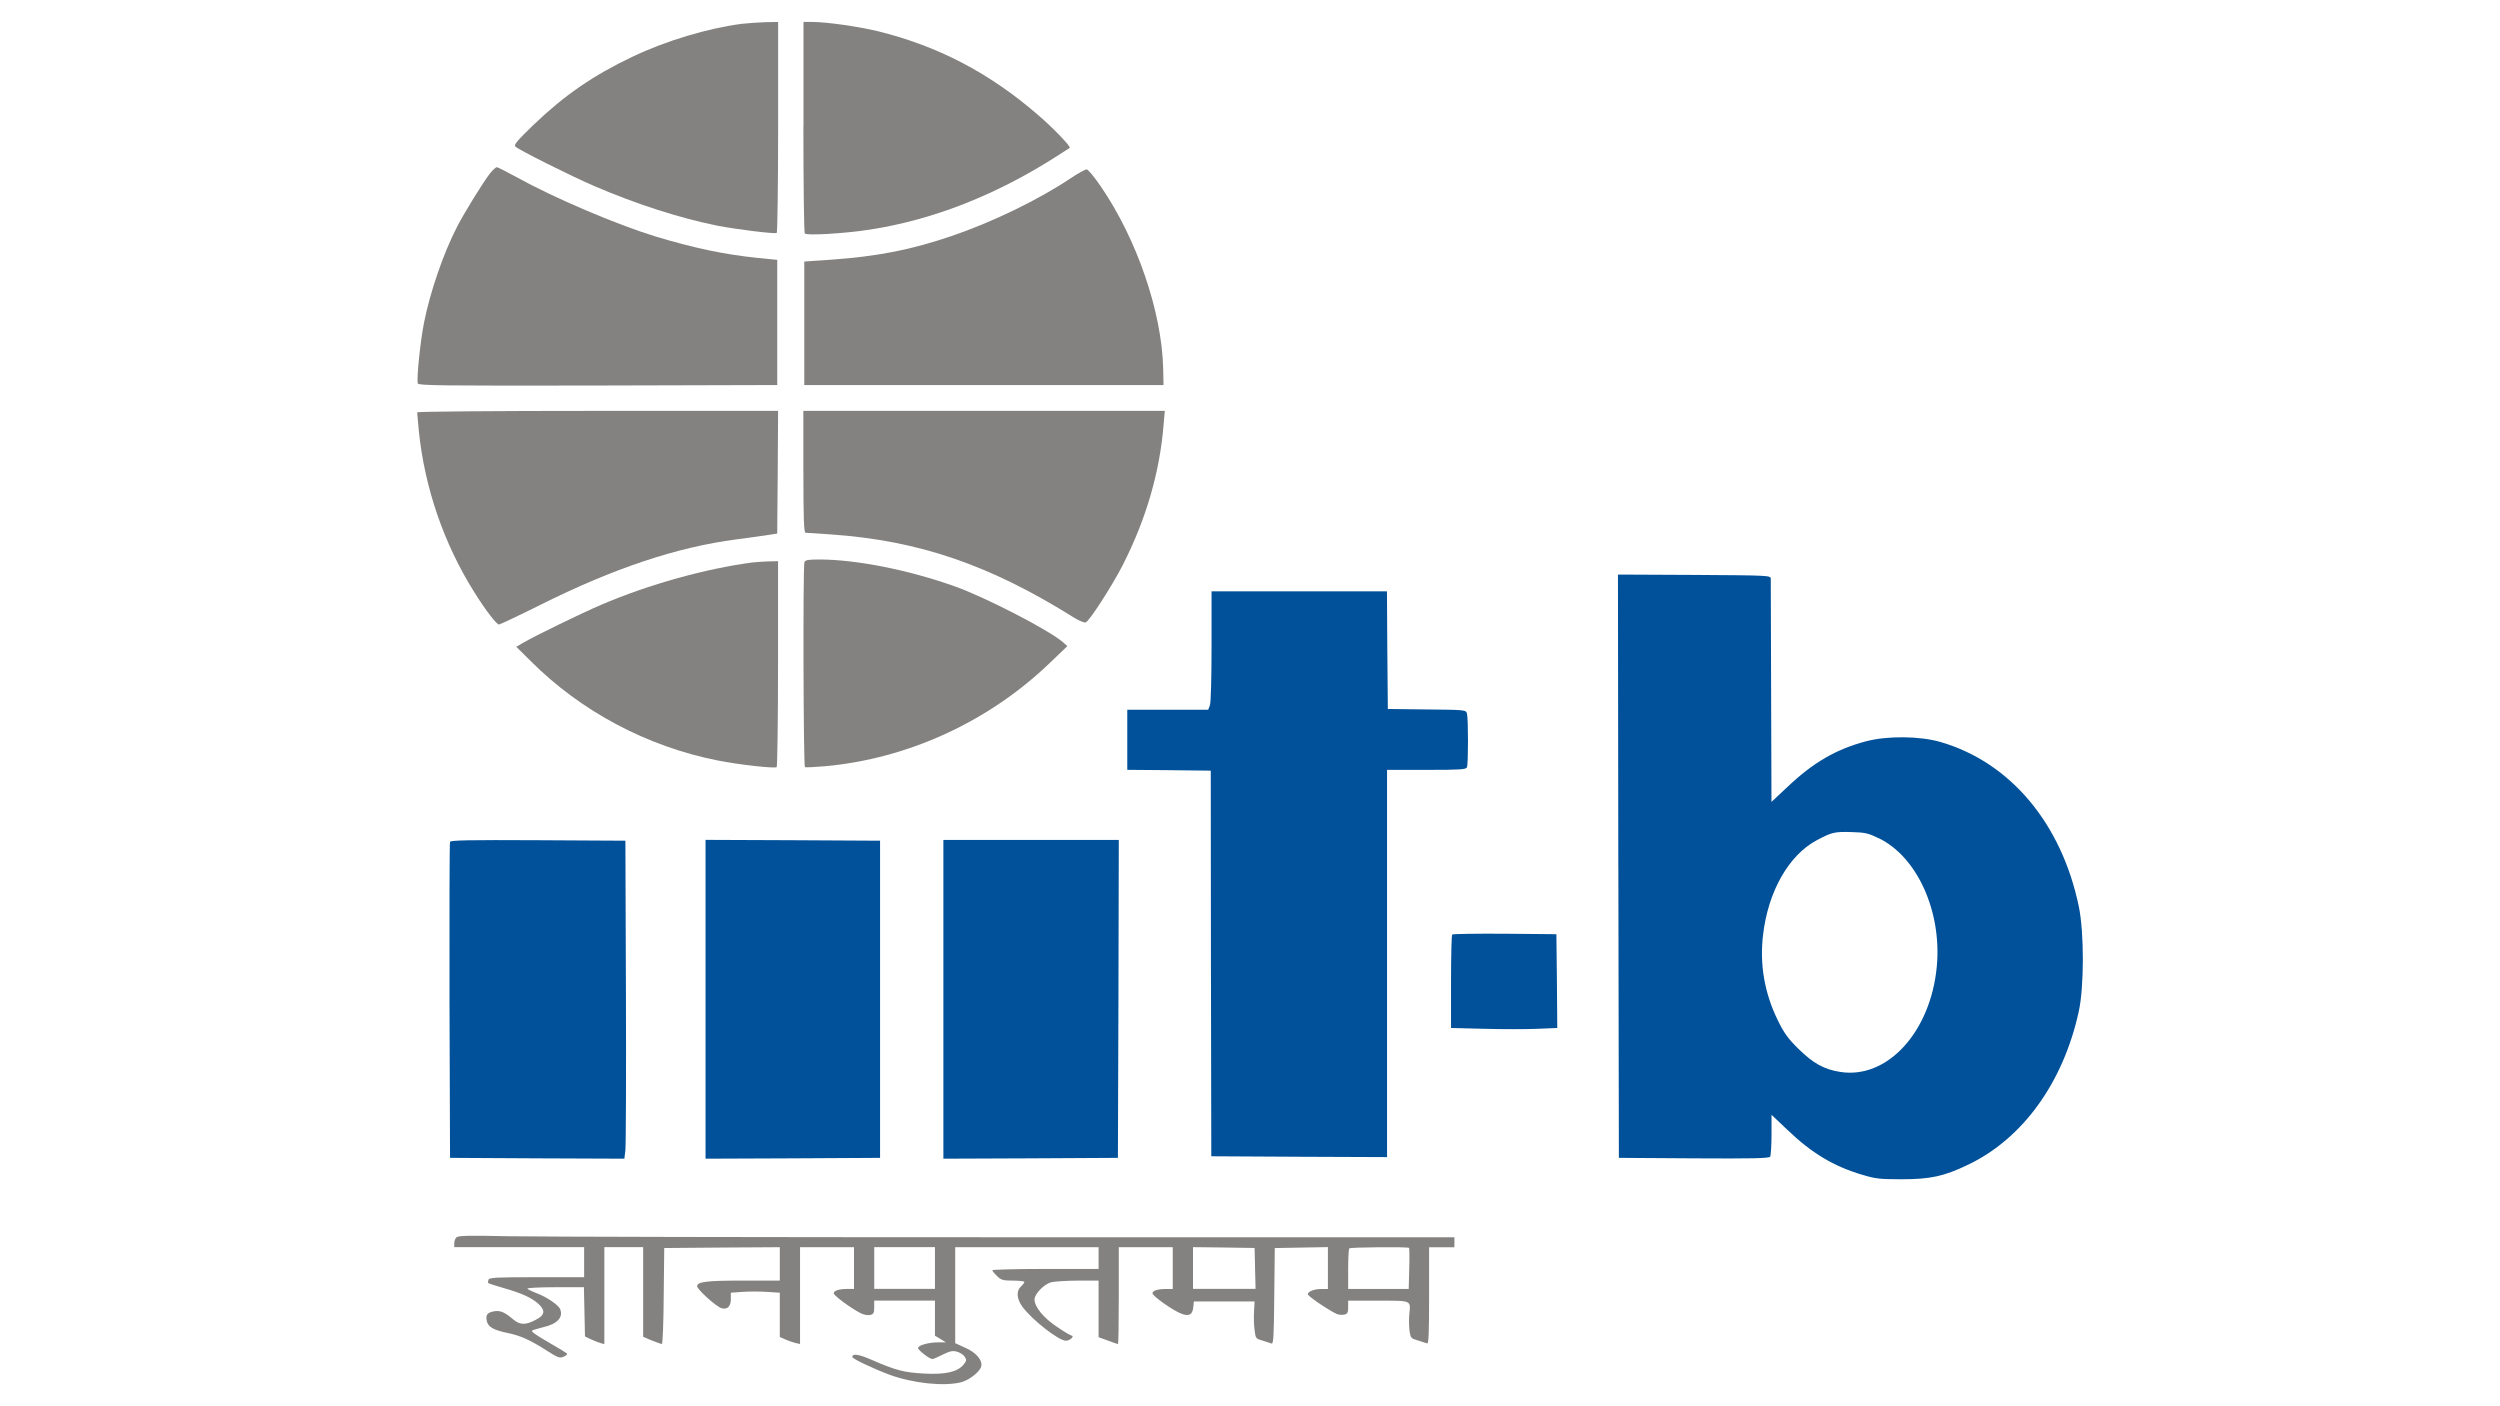
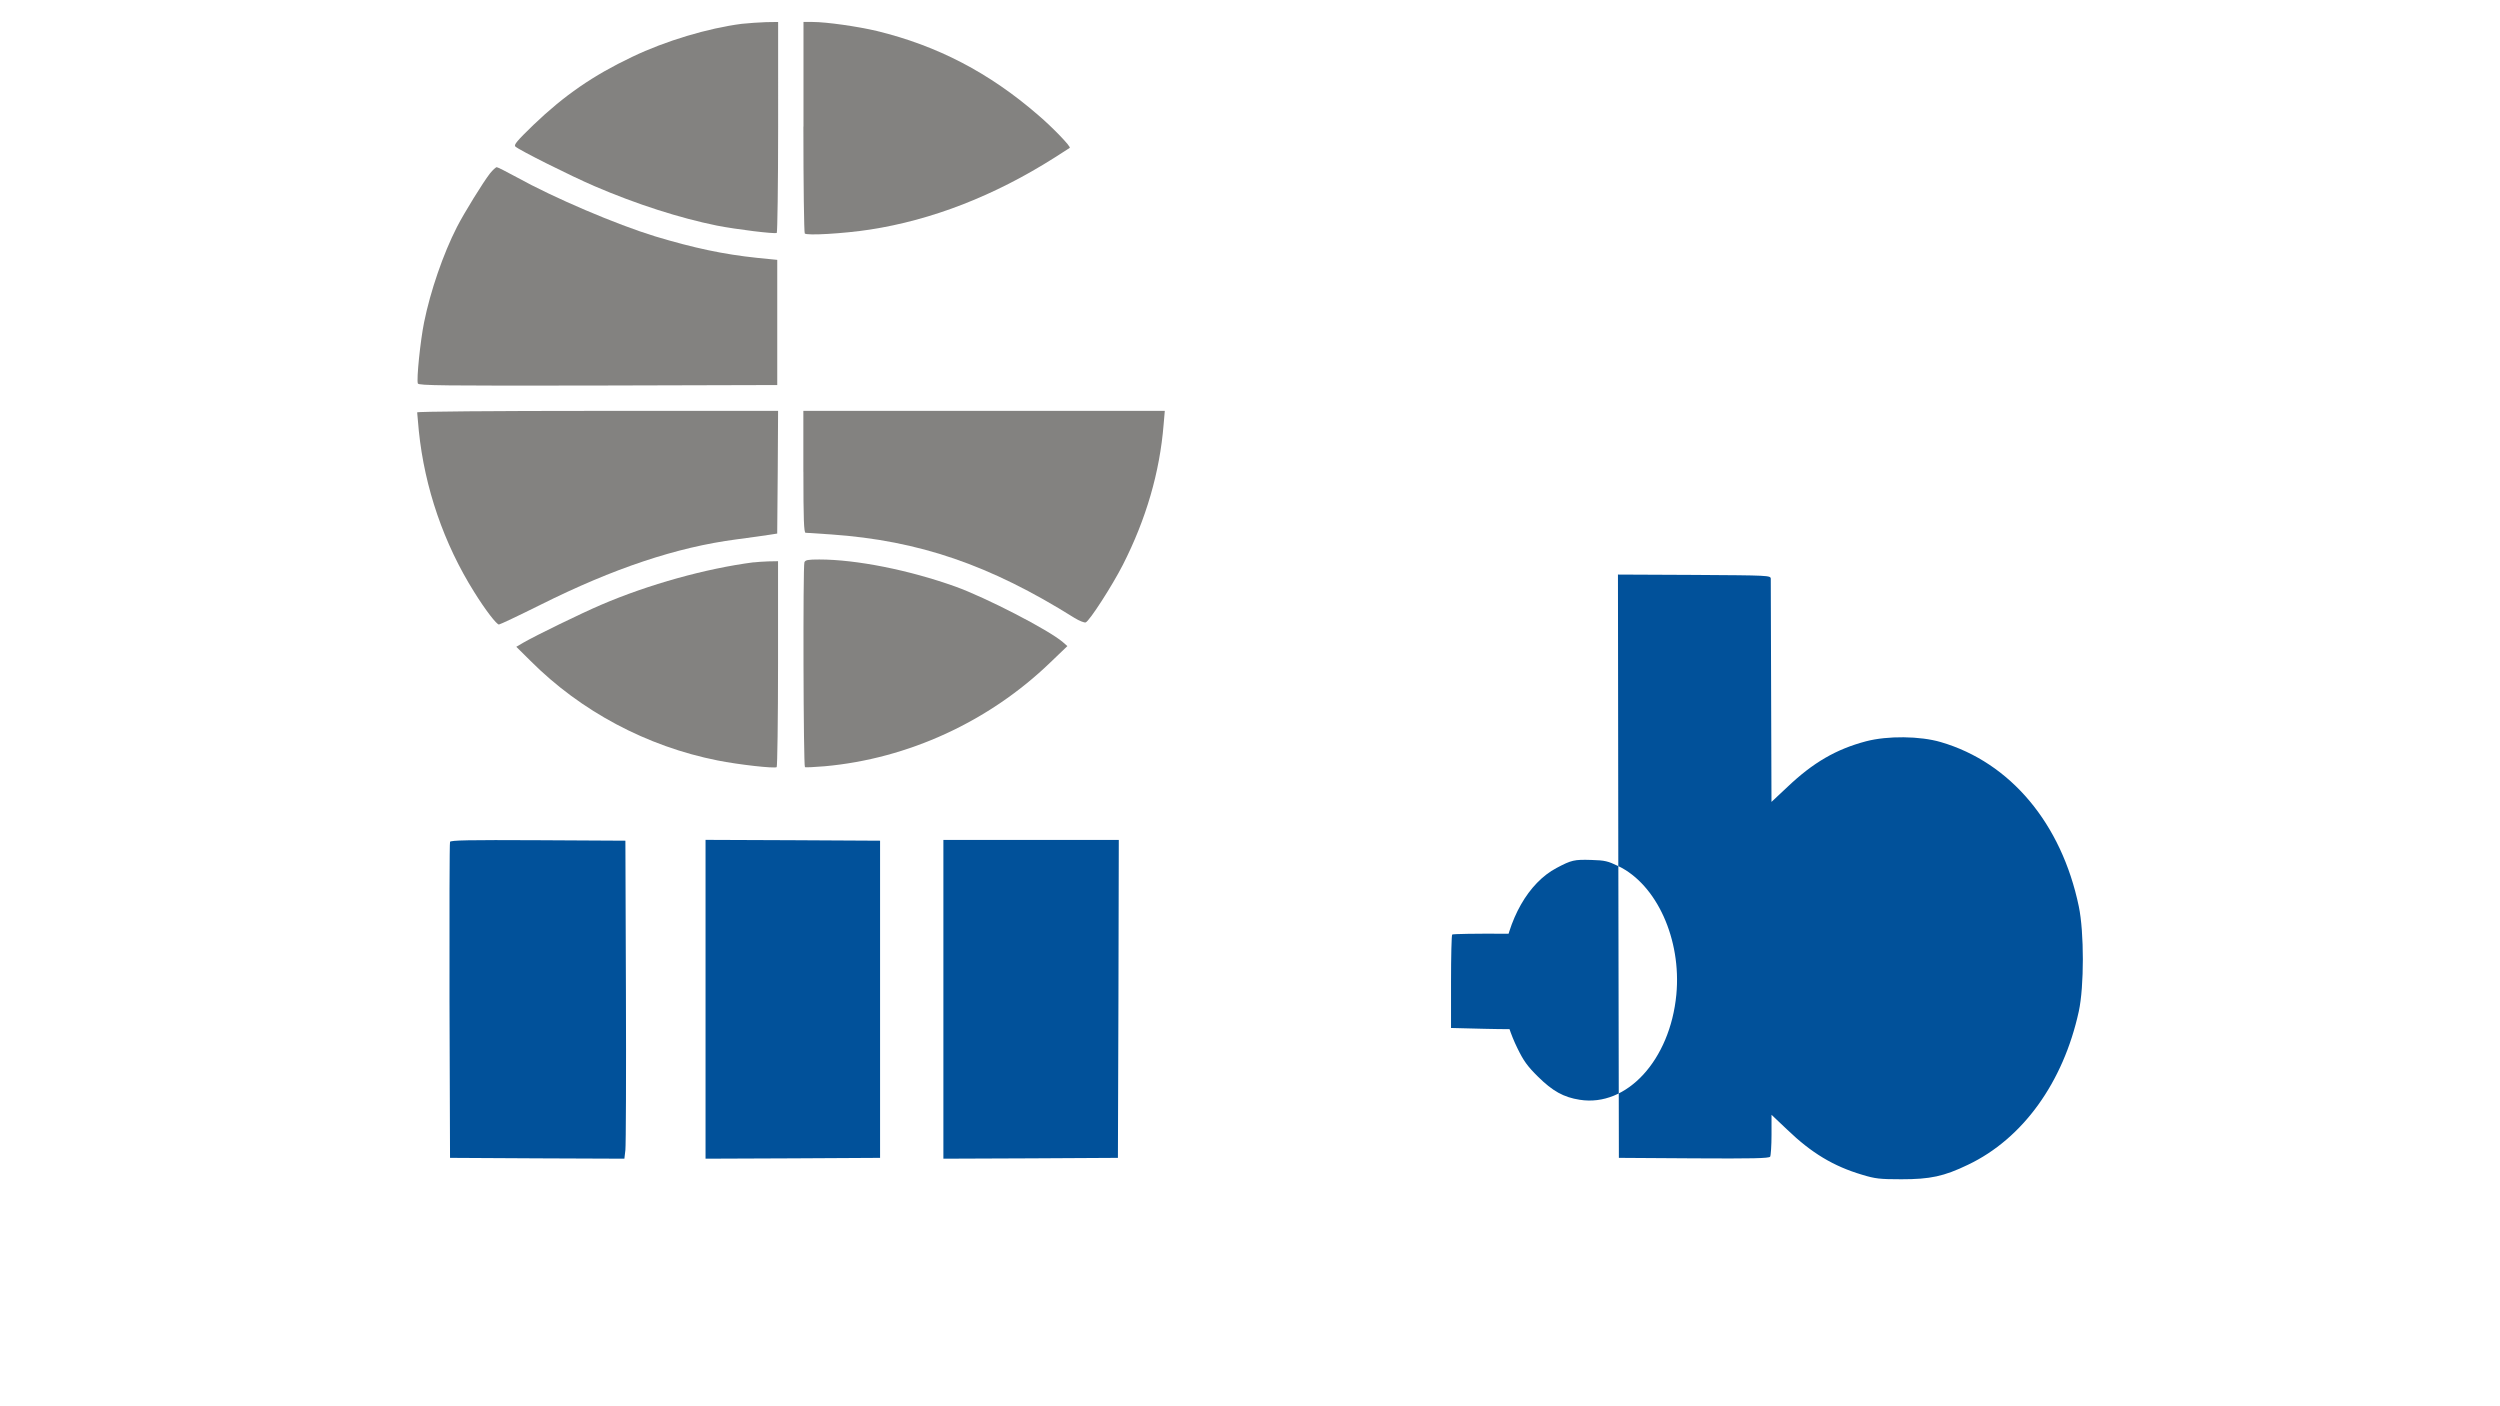
<svg xmlns="http://www.w3.org/2000/svg" id="Layer_1" data-name="Layer 1" viewBox="0 0 56.896 32">
  <defs>
    <style>
      .cls-1 {
        fill: #838280;
      }

      .cls-2 {
        fill: #01519a;
      }
    </style>
  </defs>
  <g id="g42">
    <path id="path12" class="cls-1" d="m16.883.542c-.768.099-1.735.387-2.495.752-.894.425-1.547.878-2.249,1.55-.372.361-.449.452-.411.49.081.08,1.274.676,1.796.9.971.418,1.95.729,2.791.9.441.087,1.317.194,1.363.167.015-.011.031-1.094.031-2.412V.5l-.276.004c-.154.004-.399.023-.549.038Z" />
    <path id="path14" class="cls-1" d="m18.284,2.882c0,1.314.015,2.405.031,2.431.035.053.883.004,1.478-.087,1.413-.217,2.833-.767,4.211-1.641.18-.114.334-.213.342-.22.031-.027-.384-.46-.718-.745-1.113-.965-2.295-1.58-3.673-1.915-.434-.103-1.148-.205-1.462-.205h-.207v2.382Z" />
    <path id="path16" class="cls-1" d="m11.152,3.946c-.157.201-.587.897-.752,1.219-.315.615-.606,1.466-.748,2.169-.084.41-.177,1.307-.142,1.394.019.046.557.053,4.099.046l4.08-.011v-2.849l-.461-.046c-.764-.08-1.439-.224-2.322-.49-.879-.27-2.299-.874-3.155-1.349-.223-.122-.426-.224-.445-.224-.023,0-.092.065-.154.141Z" />
-     <path id="path18" class="cls-1" d="m24.368,4.056c-.733.49-1.766.991-2.698,1.311-.937.319-1.689.467-2.752.543l-.614.042v2.811h8.176l-.008-.38c-.031-1.288-.599-2.944-1.42-4.141-.142-.209-.288-.384-.319-.387s-.196.087-.365.201Z" />
    <path id="path20" class="cls-1" d="m9.494,9.385c0,.019.019.209.038.425.134,1.295.568,2.56,1.259,3.662.257.414.511.741.564.741.023,0,.449-.201.944-.448,1.666-.832,3.101-1.311,4.456-1.489.322-.042.664-.091.76-.106l.173-.027.012-1.398.008-1.394h-4.107c-2.388,0-4.107.015-4.107.034Z" />
    <path id="path22" class="cls-1" d="m18.284,10.738c0,1.083.012,1.387.05,1.387.023,0,.288.019.583.038,2,.141,3.608.691,5.535,1.899.111.068.226.114.257.103.088-.034.603-.836.844-1.307.53-1.041.841-2.108.929-3.195l.027-.312h-8.226v1.387Z" />
    <path id="path24" class="cls-1" d="m18.307,12.797c-.035.087-.023,4.642.012,4.661.015.011.215,0,.449-.019,1.9-.171,3.742-1.018,5.136-2.363l.388-.372-.104-.091c-.322-.277-1.758-1.018-2.449-1.265-1.052-.376-2.253-.615-3.094-.615-.257,0-.319.011-.338.065Z" />
    <path id="path26" class="cls-1" d="m17.151,12.797c-1.082.141-2.384.501-3.474.969-.461.198-1.466.688-1.758.855l-.169.099.322.319c1.144,1.147,2.649,1.949,4.261,2.268.476.095,1.286.186,1.343.152.015-.011.031-1.071.031-2.355v-2.332l-.219.004c-.123.004-.273.015-.338.023Z" />
-     <path id="path28" class="cls-2" d="m36.831,19.711l.012,6.64,1.704.011c1.34.008,1.712,0,1.739-.038.015-.027.031-.255.031-.501v-.452l.357.338c.553.532,1.052.832,1.704,1.026.299.091.403.103.894.103.656,0,.967-.065,1.516-.33,1.247-.593,2.169-1.873,2.522-3.491.123-.566.123-1.801,0-2.389-.392-1.884-1.555-3.275-3.136-3.738-.476-.141-1.217-.148-1.708-.019-.676.179-1.201.482-1.785,1.037l-.365.342-.008-2.5c-.004-1.379-.008-2.538-.008-2.579-.004-.076-.035-.076-1.743-.087l-1.735-.008.008,6.637Zm5.927-.634c.875.422,1.439,1.671,1.32,2.925-.142,1.489-1.129,2.564-2.199,2.393-.368-.057-.618-.198-.948-.524-.242-.239-.33-.361-.472-.653-.303-.619-.415-1.273-.334-1.945.115-.988.587-1.816,1.228-2.154.338-.179.399-.194.791-.182.307.008.38.027.614.141Z" />
-     <path id="path30" class="cls-2" d="m27.573,14.704c0,.722-.015,1.295-.038,1.349l-.038.099h-1.842v1.368l.952.008.948.011.004,4.388.008,4.388,2,.011,2,.008v-8.813h.898c.783,0,.902-.008.921-.061.031-.076.031-1.109,0-1.219-.023-.084-.031-.087-.914-.095l-.887-.011-.012-1.341-.008-1.337h-3.992v1.25Z" />
+     <path id="path28" class="cls-2" d="m36.831,19.711l.012,6.64,1.704.011c1.34.008,1.712,0,1.739-.038.015-.027.031-.255.031-.501v-.452l.357.338c.553.532,1.052.832,1.704,1.026.299.091.403.103.894.103.656,0,.967-.065,1.516-.33,1.247-.593,2.169-1.873,2.522-3.491.123-.566.123-1.801,0-2.389-.392-1.884-1.555-3.275-3.136-3.738-.476-.141-1.217-.148-1.708-.019-.676.179-1.201.482-1.785,1.037l-.365.342-.008-2.5c-.004-1.379-.008-2.538-.008-2.579-.004-.076-.035-.076-1.743-.087l-1.735-.008.008,6.637Zc.875.422,1.439,1.671,1.32,2.925-.142,1.489-1.129,2.564-2.199,2.393-.368-.057-.618-.198-.948-.524-.242-.239-.33-.361-.472-.653-.303-.619-.415-1.273-.334-1.945.115-.988.587-1.816,1.228-2.154.338-.179.399-.194.791-.182.307.008.38.027.614.141Z" />
    <path id="path32" class="cls-2" d="m10.242,19.16c-.012.027-.015,1.656-.012,3.62l.012,3.571,1.984.011,1.984.008.023-.198c.012-.11.019-1.74.012-3.62l-.012-3.419-1.988-.011c-1.57-.008-1.992,0-2.004.038Z" />
    <path id="path34" class="cls-2" d="m16.057,22.742v3.628l1.988-.008,1.984-.011v-7.218l-1.984-.011-1.988-.008v3.628Z" />
    <path id="path36" class="cls-2" d="m21.47,22.742v3.628l1.988-.008,1.984-.011.012-3.62.008-3.616h-3.992v3.628Z" />
    <path id="path38" class="cls-2" d="m33.05,21.268c-.015.011-.027.498-.027,1.075v1.052l.76.019c.415.011.96.011,1.209,0l.449-.019-.008-1.067-.012-1.067-1.175-.011c-.645-.004-1.182.004-1.198.019Z" />
-     <path id="path40" class="cls-1" d="m10.388,28.159c-.027.027-.05.087-.05.137v.087h2.956v.684h-1.075c-.937,0-1.079.008-1.102.057-.012.034-.015.068-.004.076.008.011.165.061.349.114.415.118.645.224.798.365.161.152.138.258-.081.365-.226.118-.353.11-.507-.023-.192-.163-.292-.205-.441-.175-.146.027-.184.087-.15.228.035.129.15.194.468.262.299.061.511.156.914.414.23.148.28.163.357.129.05-.019.088-.049.088-.065s-.192-.133-.426-.266c-.273-.156-.407-.251-.372-.266.027-.015.142-.049.249-.076.319-.072.461-.22.392-.406-.038-.099-.303-.281-.545-.372-.1-.038-.192-.084-.203-.099-.012-.019.273-.034.633-.034h.653l.012.558.012.562.134.065c.073.034.173.072.223.087l.084.023v-2.207h.883v2.04l.196.084c.111.042.211.08.23.08s.038-.49.042-1.094l.012-1.09,1.317-.011,1.313-.008v.76h-.841c-.837,0-1.04.027-1.04.129,0,.072.445.475.56.501.131.034.207-.046.207-.213v-.141l.265-.019c.146-.011.395-.011.557,0l.292.019v1.007l.127.057c.065.03.169.065.23.08l.104.023v-2.203h1.228v.95h-.142c-.2,0-.319.038-.319.099,0,.053.388.338.61.452.073.038.165.053.219.042.077-.019.092-.049.092-.175v-.152h1.382v.798l.127.076.123.076h-.173c-.226,0-.461.068-.461.129,0,.049.261.251.326.251.023,0,.127-.046.238-.103.165-.08.223-.091.322-.065.065.019.146.068.173.114.05.068.046.091-.023.179-.134.167-.411.232-.898.205-.453-.023-.645-.072-1.201-.315-.288-.125-.434-.148-.434-.061,0,.038.48.266.848.403.53.194,1.232.27,1.628.171.18-.046.422-.232.457-.357.038-.141-.115-.323-.365-.429l-.226-.103v-2.184h3.263v.494h-1.209c-.664,0-1.209.015-1.209.03,0,.019.05.076.107.133.096.091.138.103.365.103.142,0,.257.015.257.03,0,.019-.035.065-.077.103-.111.099-.1.281.031.46.219.3.829.775.99.775.046,0,.104-.027.131-.057.031-.034.031-.057.008-.057s-.173-.087-.334-.198c-.307-.201-.518-.456-.518-.627,0-.125.215-.346.376-.391.077-.019.353-.038.614-.038h.468v1.288l.211.076c.119.046.223.08.23.08.012,0,.019-.498.019-1.102v-1.102h1.228v.95h-.142c-.2,0-.319.038-.319.099,0,.065.499.414.676.471.165.057.238.008.253-.163l.012-.122h1.382l-.012.224c-.008.122-.004.312.012.422.023.194.027.201.18.243.084.027.177.057.207.068.042.015.054-.163.061-1.075l.012-1.098.606-.011.603-.011v.954h-.165c-.092,0-.2.027-.242.057-.073.053-.069.057.023.137.146.118.487.334.591.376.05.019.127.023.173.011.065-.015.081-.049.081-.167v-.148h.687c.779,0,.737-.019.702.334-.008.106-.004.266.008.357.023.156.035.171.188.213.088.027.184.057.211.068.035.019.046-.213.046-1.083v-1.105h.576v-.228h-10.183c-5.604,0-10.702-.011-11.335-.023-.925-.019-1.155-.015-1.194.027Zm10.89.699v.475h-1.382v-.95h1.382v.475Zm7.285.008l.012.467h-1.424v-.95l.702.008.699.011.012.463Zm3.505-.467c.008.008.012.224.004.475l-.012.46h-1.378v-.448c0-.247.012-.463.027-.475.027-.027,1.332-.038,1.359-.011Z" />
  </g>
</svg>